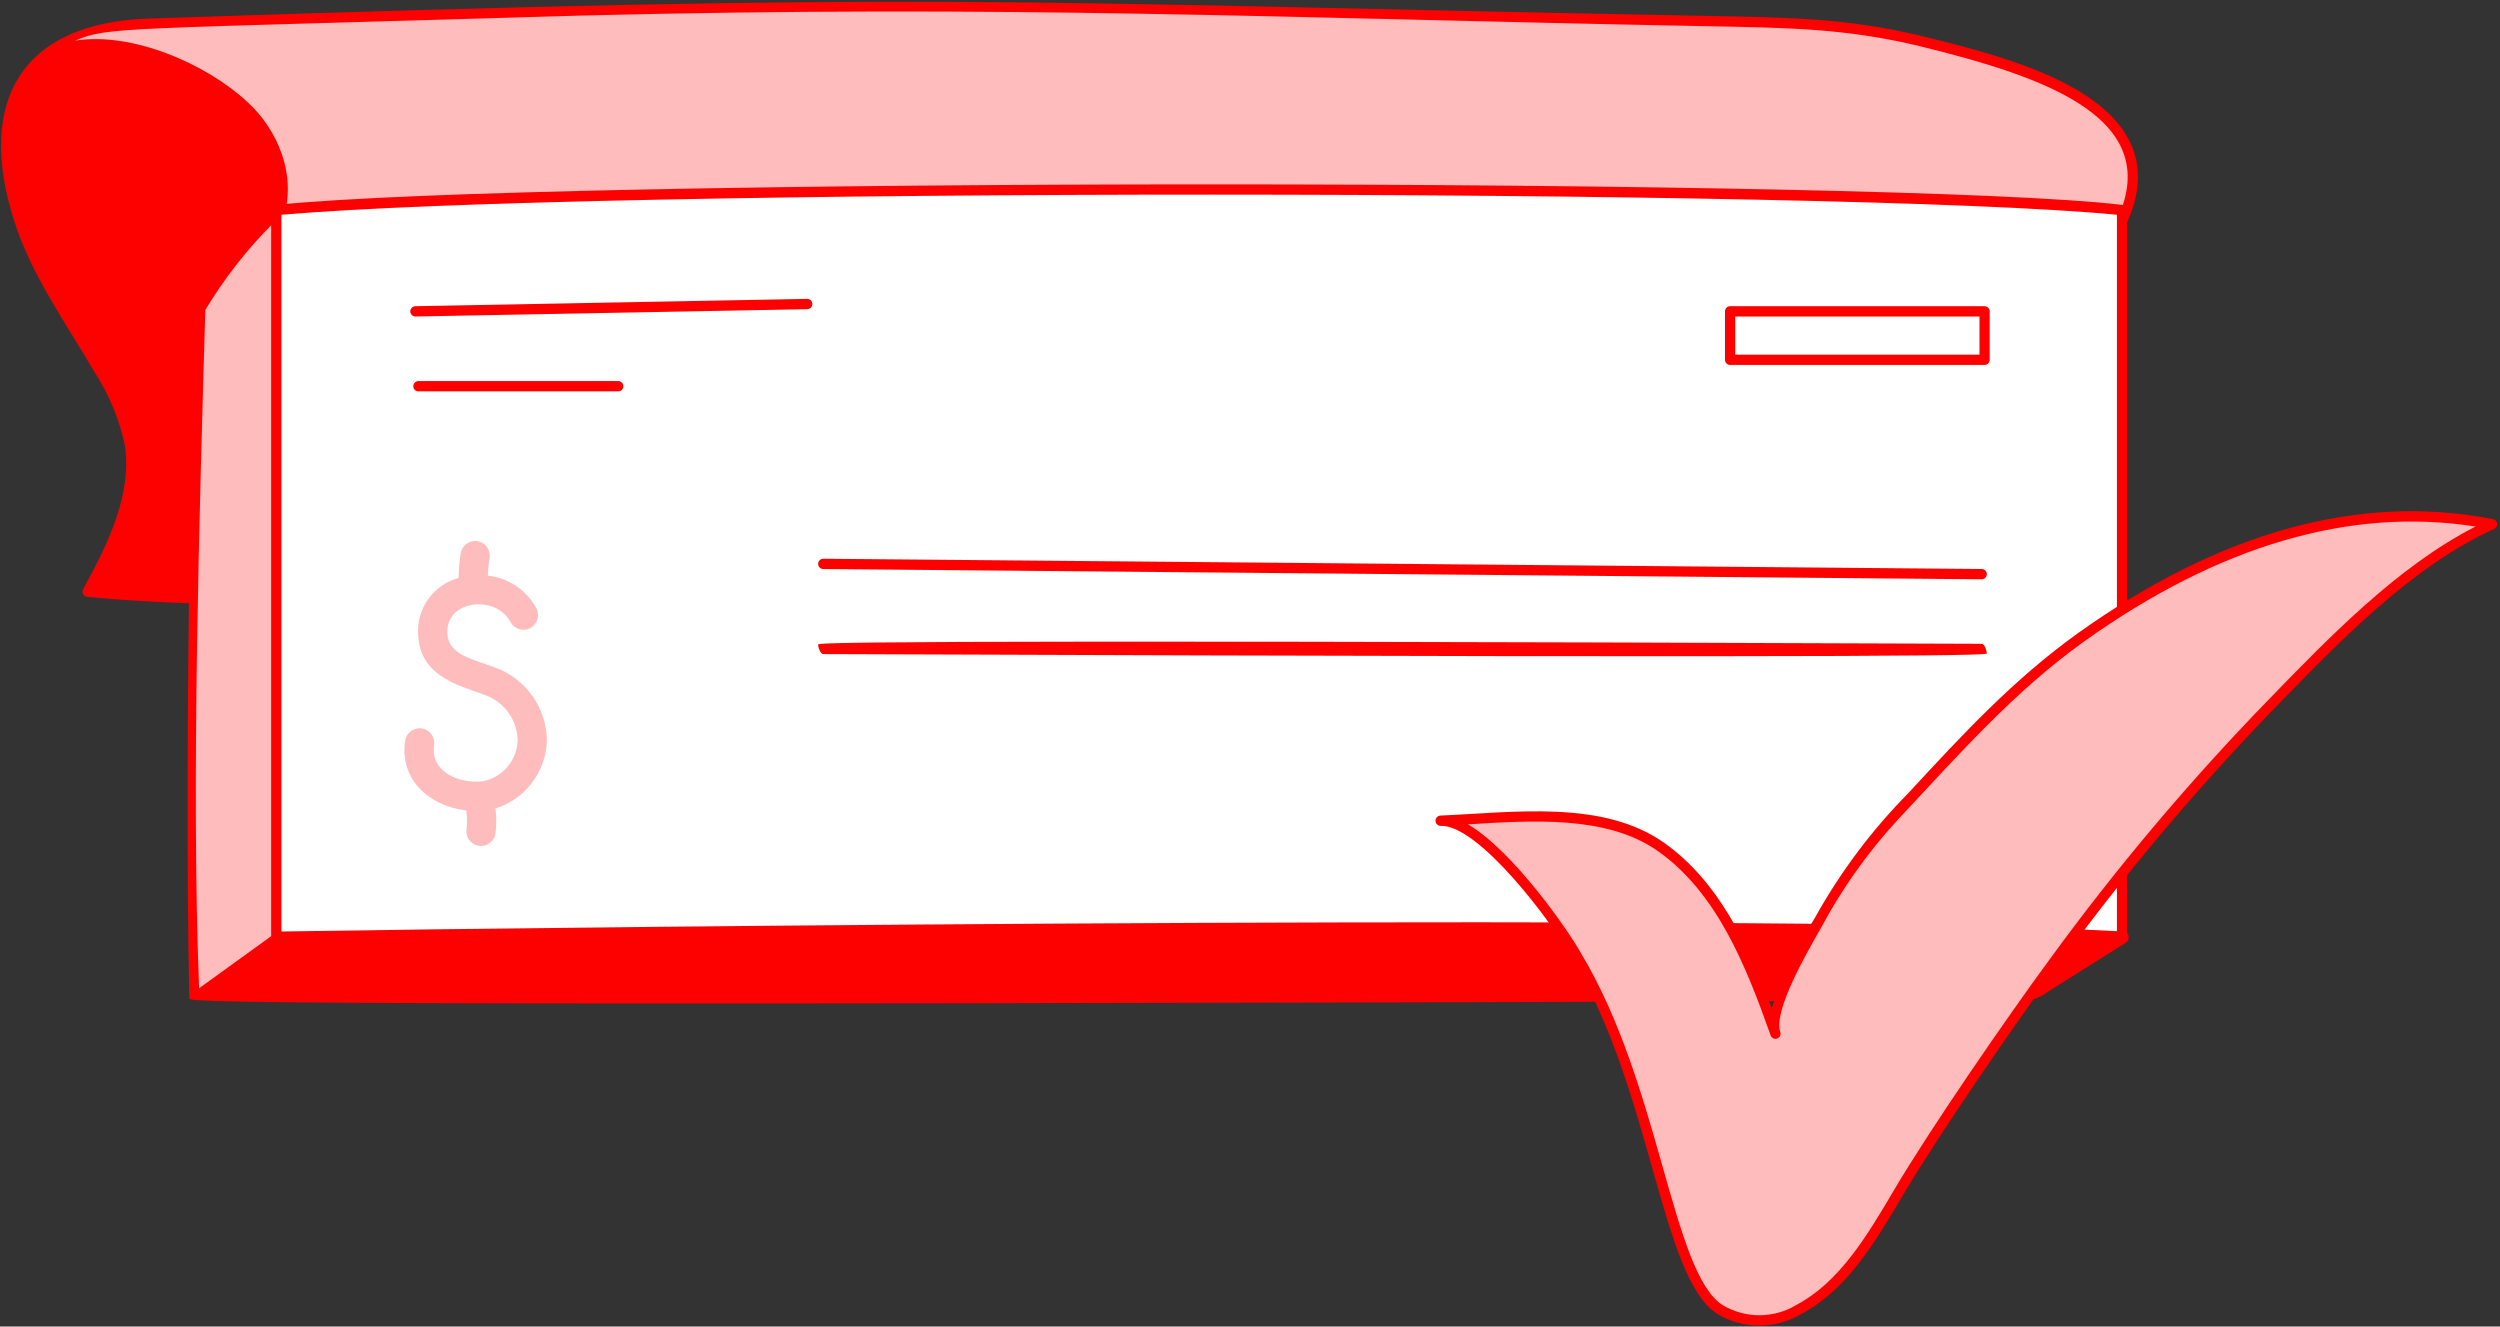
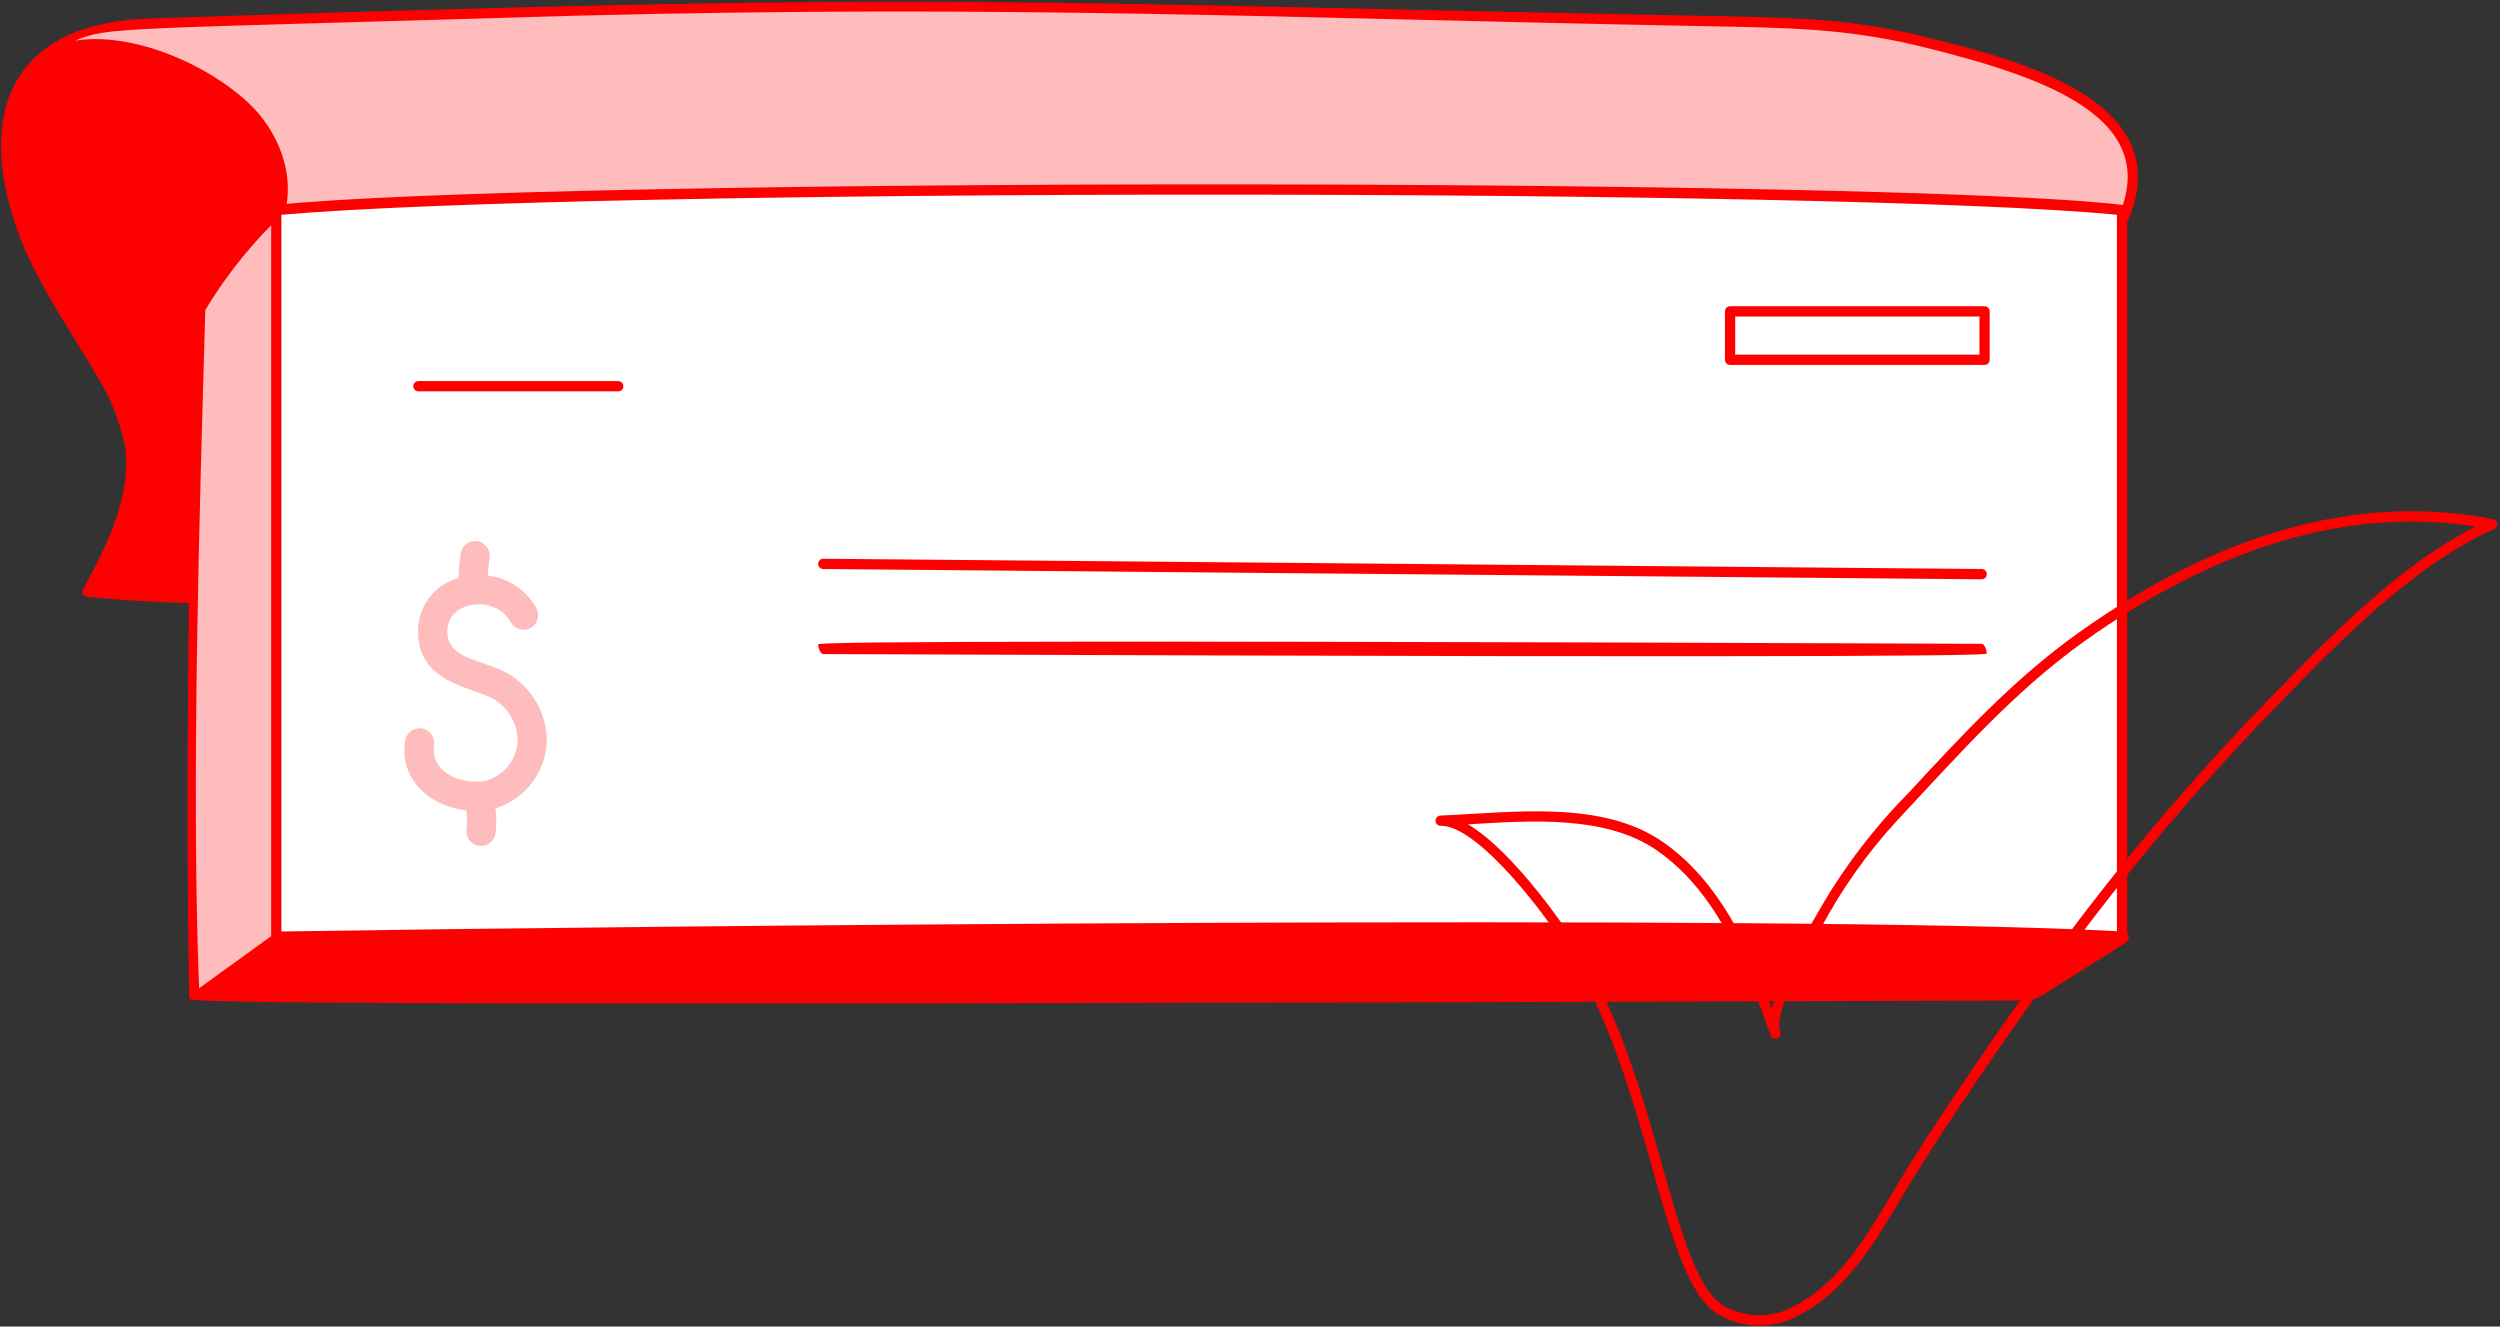
<svg xmlns="http://www.w3.org/2000/svg" width="196" height="104" viewBox="0 0 196 104" fill="none">
  <rect x="0" y="0" width="196" height="104" fill="#333333" stroke="none" />
  <g clip-path="url(#clip0_37_347)">
    <path d="M21.775 17.161C22.871 14.036 21.532 10.503 19.138 8.301C15.908 5.33 9.865 2.726 5.379 3.698C4.184 3.901 3.115 4.561 2.397 5.539C4.461 2.317 8.245 1.972 11.685 1.856C85.563 -0.612 82.004 0.708 132.428 1.627C139.882 1.763 144.473 1.73 150.66 3.238C158.578 5.173 171.529 8.531 165.796 18.428C142.63 19.924 119.127 16.822 95.965 17.046C71.541 17.283 47.002 21.65 22.808 18.197C22.005 18.197 21.536 17.848 21.775 17.161Z" fill="#FFBCBC" />
    <path d="M167.127 11.434C164.984 6.364 156.422 4.247 150.754 2.846C144.809 1.406 140.292 1.369 133.46 1.239C76.922 0.164 74.758 -0.662 11.671 1.454C1.637 1.789 -1.862 7.956 1.097 17.282C2.443 21.524 5.086 25.203 7.452 29.237C8.572 30.98 9.366 32.912 9.796 34.94C10.345 38.786 8.477 42.61 6.516 46.196C6.484 46.255 6.467 46.32 6.467 46.387C6.467 46.453 6.483 46.519 6.514 46.578C6.545 46.637 6.59 46.687 6.645 46.724C6.7 46.761 6.764 46.784 6.83 46.791C11.087 47.202 15.357 47.36 19.653 47.36C29.448 47.36 62.511 45.376 77.893 43.568C77.998 43.555 78.094 43.501 78.16 43.418C78.227 43.334 78.257 43.228 78.246 43.122C77.232 34.085 75.909 25.409 71.268 18.64C79.379 18.087 87.749 17.531 95.972 17.453C119.036 17.217 142.639 20.334 165.825 18.833C165.891 18.828 165.955 18.808 166.011 18.773C166.066 18.738 166.113 18.69 166.146 18.633C167.687 15.964 168.019 13.542 167.127 11.434ZM165.555 18.039C142.559 19.493 119.004 16.416 95.961 16.644C71.657 16.872 46.953 21.234 22.807 17.794C22.42 17.794 22.213 17.7 22.15 17.613C22.128 17.563 22.116 17.508 22.116 17.453C22.116 17.398 22.128 17.344 22.15 17.294C23.38 13.75 21.704 10.093 19.407 8.006C16.182 5 10.356 2.474 5.877 3.188C8.588 2.084 8.654 2.324 45.4 1.224C79.144 0.372 100.048 1.41 133.441 2.047C140.219 2.175 144.699 2.215 150.559 3.631C160.22 6.017 170.429 9.325 165.551 18.039H165.555Z" fill="#FC0100" />
    <path d="M15.697 24.181C15.239 40.061 14.551 62.037 15.239 78.265C18.22 75.963 18.909 75.733 21.89 73.43V16.471C19.487 18.747 17.404 21.341 15.697 24.181Z" fill="#FFBCBC" />
    <path d="M166.485 73.432C145.285 71.97 40.073 73.11 21.661 73.432V16.471C42.321 14.305 148.784 14.341 166.37 16.471C166.371 73.432 166.305 73.432 166.485 73.432Z" fill="white" />
    <path d="M166.77 73.15V16.469C166.77 16.371 166.734 16.276 166.669 16.202C166.604 16.128 166.515 16.08 166.418 16.068C148.611 13.92 42.276 13.915 21.618 16.068C21.511 16.081 21.413 16.136 21.346 16.22C21.279 16.305 21.248 16.413 21.259 16.521C18.976 18.736 16.991 21.242 15.354 23.974C15.16 24.291 14.402 57.672 14.841 78.262C14.848 78.564 14.852 78.92 158.938 78.44C159.535 78.349 160.099 78.108 160.578 77.738L166.697 73.888C166.752 73.845 166.797 73.792 166.83 73.731C166.863 73.67 166.883 73.603 166.89 73.535C166.897 73.466 166.89 73.396 166.869 73.33C166.849 73.264 166.815 73.203 166.77 73.15ZM22.062 16.838C46.293 14.721 144.511 14.745 165.968 16.838V73.005C141.002 71.643 47.061 72.625 22.062 73.029V16.838ZM16.097 24.297C17.55 21.887 19.283 19.658 21.26 17.657V73.397C21.151 73.476 15.717 77.398 15.609 77.48C14.983 61.548 15.636 40.162 16.097 24.299V24.297Z" fill="#FC0100" />
-     <path d="M32.553 24.814C32.45 24.809 32.352 24.766 32.281 24.691C32.209 24.617 32.168 24.518 32.167 24.414C32.167 24.311 32.205 24.211 32.276 24.136C32.346 24.06 32.443 24.014 32.546 24.008L63.276 23.432C63.329 23.43 63.382 23.439 63.432 23.458C63.481 23.477 63.527 23.506 63.565 23.543C63.603 23.58 63.634 23.624 63.654 23.673C63.675 23.722 63.686 23.775 63.686 23.828C63.688 23.935 63.648 24.038 63.574 24.116C63.5 24.193 63.399 24.237 63.292 24.24L32.553 24.814Z" fill="#FC0100" />
    <path d="M48.49 30.682H32.784C32.681 30.677 32.584 30.633 32.513 30.558C32.442 30.483 32.402 30.383 32.402 30.28C32.402 30.176 32.442 30.077 32.513 30.002C32.584 29.927 32.681 29.882 32.784 29.877H48.49C48.593 29.882 48.69 29.927 48.761 30.002C48.831 30.077 48.871 30.176 48.871 30.28C48.871 30.383 48.831 30.483 48.761 30.558C48.69 30.633 48.593 30.677 48.49 30.682Z" fill="#FC0100" />
    <path d="M155.361 45.417L64.541 44.611C64.435 44.61 64.333 44.567 64.258 44.491C64.184 44.414 64.142 44.311 64.143 44.204C64.144 44.097 64.187 43.995 64.263 43.92C64.339 43.845 64.442 43.804 64.549 43.805L155.369 44.61C155.475 44.611 155.577 44.654 155.652 44.731C155.726 44.807 155.768 44.91 155.767 45.017C155.766 45.124 155.723 45.226 155.647 45.301C155.571 45.376 155.468 45.418 155.361 45.417Z" fill="#FC0100" />
    <path d="M64.542 51.28C64.32 51.28 64.142 50.751 64.144 50.529C64.144 50.426 64.151 50.112 155.364 50.474C155.585 50.474 155.764 51.002 155.762 51.225C155.762 51.328 155.754 51.642 64.542 51.28Z" fill="#FC0100" />
    <path d="M155.591 28.612H135.639C135.532 28.611 135.431 28.568 135.356 28.493C135.281 28.417 135.238 28.315 135.238 28.209V24.411C135.238 24.357 135.248 24.306 135.268 24.256C135.309 24.158 135.387 24.08 135.485 24.038C135.534 24.018 135.586 24.008 135.639 24.007H155.591C155.671 24.008 155.748 24.032 155.814 24.076C155.88 24.12 155.932 24.183 155.962 24.256C155.982 24.305 155.992 24.358 155.992 24.411V28.206C155.992 28.313 155.95 28.416 155.875 28.492C155.8 28.567 155.698 28.61 155.591 28.611V28.612ZM136.04 27.805H155.19V24.814H136.04V27.805Z" fill="#FC0100" />
    <path d="M42.874 58.127C42.873 56.858 42.482 55.62 41.754 54.582C41.025 53.545 39.995 52.759 38.804 52.331C36.931 51.627 35.151 51.331 35.074 49.657C34.921 47.032 38.867 46.591 40.029 48.771C40.172 49.04 40.416 49.241 40.707 49.329C40.998 49.417 41.312 49.386 41.58 49.242C41.849 49.098 42.048 48.853 42.137 48.561C42.225 48.269 42.193 47.954 42.05 47.685C41.668 46.983 41.122 46.384 40.46 45.939C39.797 45.495 39.037 45.218 38.245 45.131C38.262 44.653 38.331 44.153 38.394 43.652C38.415 43.357 38.324 43.065 38.137 42.837C37.95 42.608 37.683 42.46 37.391 42.423C37.098 42.387 36.803 42.464 36.566 42.64C36.329 42.816 36.169 43.076 36.118 43.367C36.023 44.012 35.964 44.663 35.947 45.316C34.985 45.575 34.144 46.162 33.567 46.975C32.99 47.789 32.713 48.78 32.784 49.776C32.932 53.031 35.928 53.705 38.02 54.492C38.76 54.751 39.403 55.233 39.861 55.871C40.32 56.509 40.572 57.273 40.583 58.06C40.556 58.815 40.278 59.539 39.792 60.116C39.306 60.693 38.642 61.089 37.904 61.242C35.998 61.503 33.715 60.487 34.033 58.414C34.078 58.113 34.002 57.806 33.822 57.561C33.642 57.316 33.373 57.153 33.073 57.106C32.773 57.06 32.467 57.135 32.222 57.315C31.977 57.494 31.813 57.764 31.765 58.064C31.307 61.057 33.591 63.193 36.553 63.534C36.624 64.013 36.635 64.5 36.58 64.981C36.541 65.209 36.572 65.444 36.669 65.654C36.765 65.865 36.923 66.041 37.12 66.16C37.318 66.279 37.547 66.335 37.778 66.321C38.008 66.307 38.229 66.224 38.411 66.082C38.532 65.989 38.634 65.872 38.709 65.739C38.785 65.606 38.833 65.458 38.851 65.306C38.931 64.667 38.928 64.02 38.843 63.382C39.973 63.029 40.966 62.335 41.688 61.395C42.409 60.454 42.824 59.313 42.874 58.127Z" fill="#FFBCBC" />
-     <path d="M131.854 97.712C132.528 99.558 133.21 101.657 134.835 102.661C135.77 103.223 136.841 103.521 137.931 103.521C139.022 103.521 140.092 103.223 141.027 102.661C145.554 100.133 148.033 94.497 150.774 90.347C159.035 77.842 166.302 67.482 176.688 56.631C182.025 51.056 188.271 44.319 195.379 41.098C183.683 38.797 172.668 43.155 163.157 49.958C157.535 53.979 153.209 58.96 148.481 63.997C146.202 66.467 144.24 69.211 142.638 72.167C141.741 73.79 138.51 79.072 139.198 81.028C137.25 75.504 134.955 69.751 130.254 66.414C125.553 63.077 118.438 64.111 112.934 64.344C116.259 64.229 122.166 72.431 123.594 74.931C128.11 82.81 129.782 92.032 131.854 97.712Z" fill="#FFBCBC" />
    <path d="M134.632 103.008C130.184 100.14 129.542 85.579 123.254 75.136C121.774 72.413 115.942 64.644 112.948 64.747C112.844 64.748 112.743 64.707 112.669 64.635C112.592 64.562 112.548 64.463 112.544 64.359C112.539 64.254 112.577 64.151 112.647 64.074C112.717 63.996 112.814 63.949 112.918 63.941C118.652 63.699 125.672 62.674 130.481 66.086C134.717 69.092 137.041 74.007 138.9 79.033C139.769 76.562 140.903 74.194 142.282 71.969C144.268 68.39 146.731 65.1 149.604 62.19C153.842 57.608 157.84 53.275 162.923 49.632C174.096 41.659 185.044 38.655 195.454 40.703C195.538 40.719 195.614 40.762 195.672 40.825C195.715 40.872 195.747 40.928 195.764 40.99C195.782 41.052 195.784 41.117 195.772 41.179C195.759 41.242 195.732 41.301 195.692 41.351C195.652 41.401 195.601 41.44 195.542 41.466C189.131 44.371 183.447 50.246 178.424 55.424C172.248 61.783 166.527 68.573 161.306 75.742C158.031 80.194 151.99 88.957 149.181 93.719C147.029 97.359 144.811 101.125 141.215 103.019C140.219 103.614 139.081 103.926 137.922 103.924C136.763 103.922 135.627 103.606 134.632 103.008ZM115.088 64.629C118.7 66.755 123.083 73.139 123.95 74.735C130.181 85.082 131.06 99.747 135.053 102.322C135.926 102.843 136.923 103.117 137.939 103.116C138.955 103.114 139.952 102.837 140.824 102.314C144.236 100.515 146.398 96.85 148.489 93.306C151.317 88.514 157.361 79.745 160.657 75.264C165.901 68.064 171.647 61.246 177.851 54.86C182.629 49.934 187.999 44.385 194.084 41.281C184.26 39.738 173.943 42.763 163.393 50.29C157.857 54.256 153.561 59.17 148.776 64.281C146.404 66.855 144.372 69.725 142.728 72.819C141.711 74.586 138.999 79.276 139.572 80.904C139.607 81.005 139.601 81.115 139.555 81.212C139.509 81.308 139.427 81.382 139.327 81.418C139.278 81.436 139.225 81.444 139.172 81.441C139.119 81.438 139.068 81.425 139.02 81.402C138.973 81.379 138.93 81.347 138.895 81.308C138.86 81.268 138.833 81.222 138.816 81.172C136.868 75.654 134.583 69.994 130.019 66.753C125.993 63.886 120.074 64.332 115.088 64.629Z" fill="#FC0100" />
  </g>
  <defs>
    <clipPath id="clip0_37_347">
      <rect width="196" height="104" fill="white" />
    </clipPath>
  </defs>
</svg>